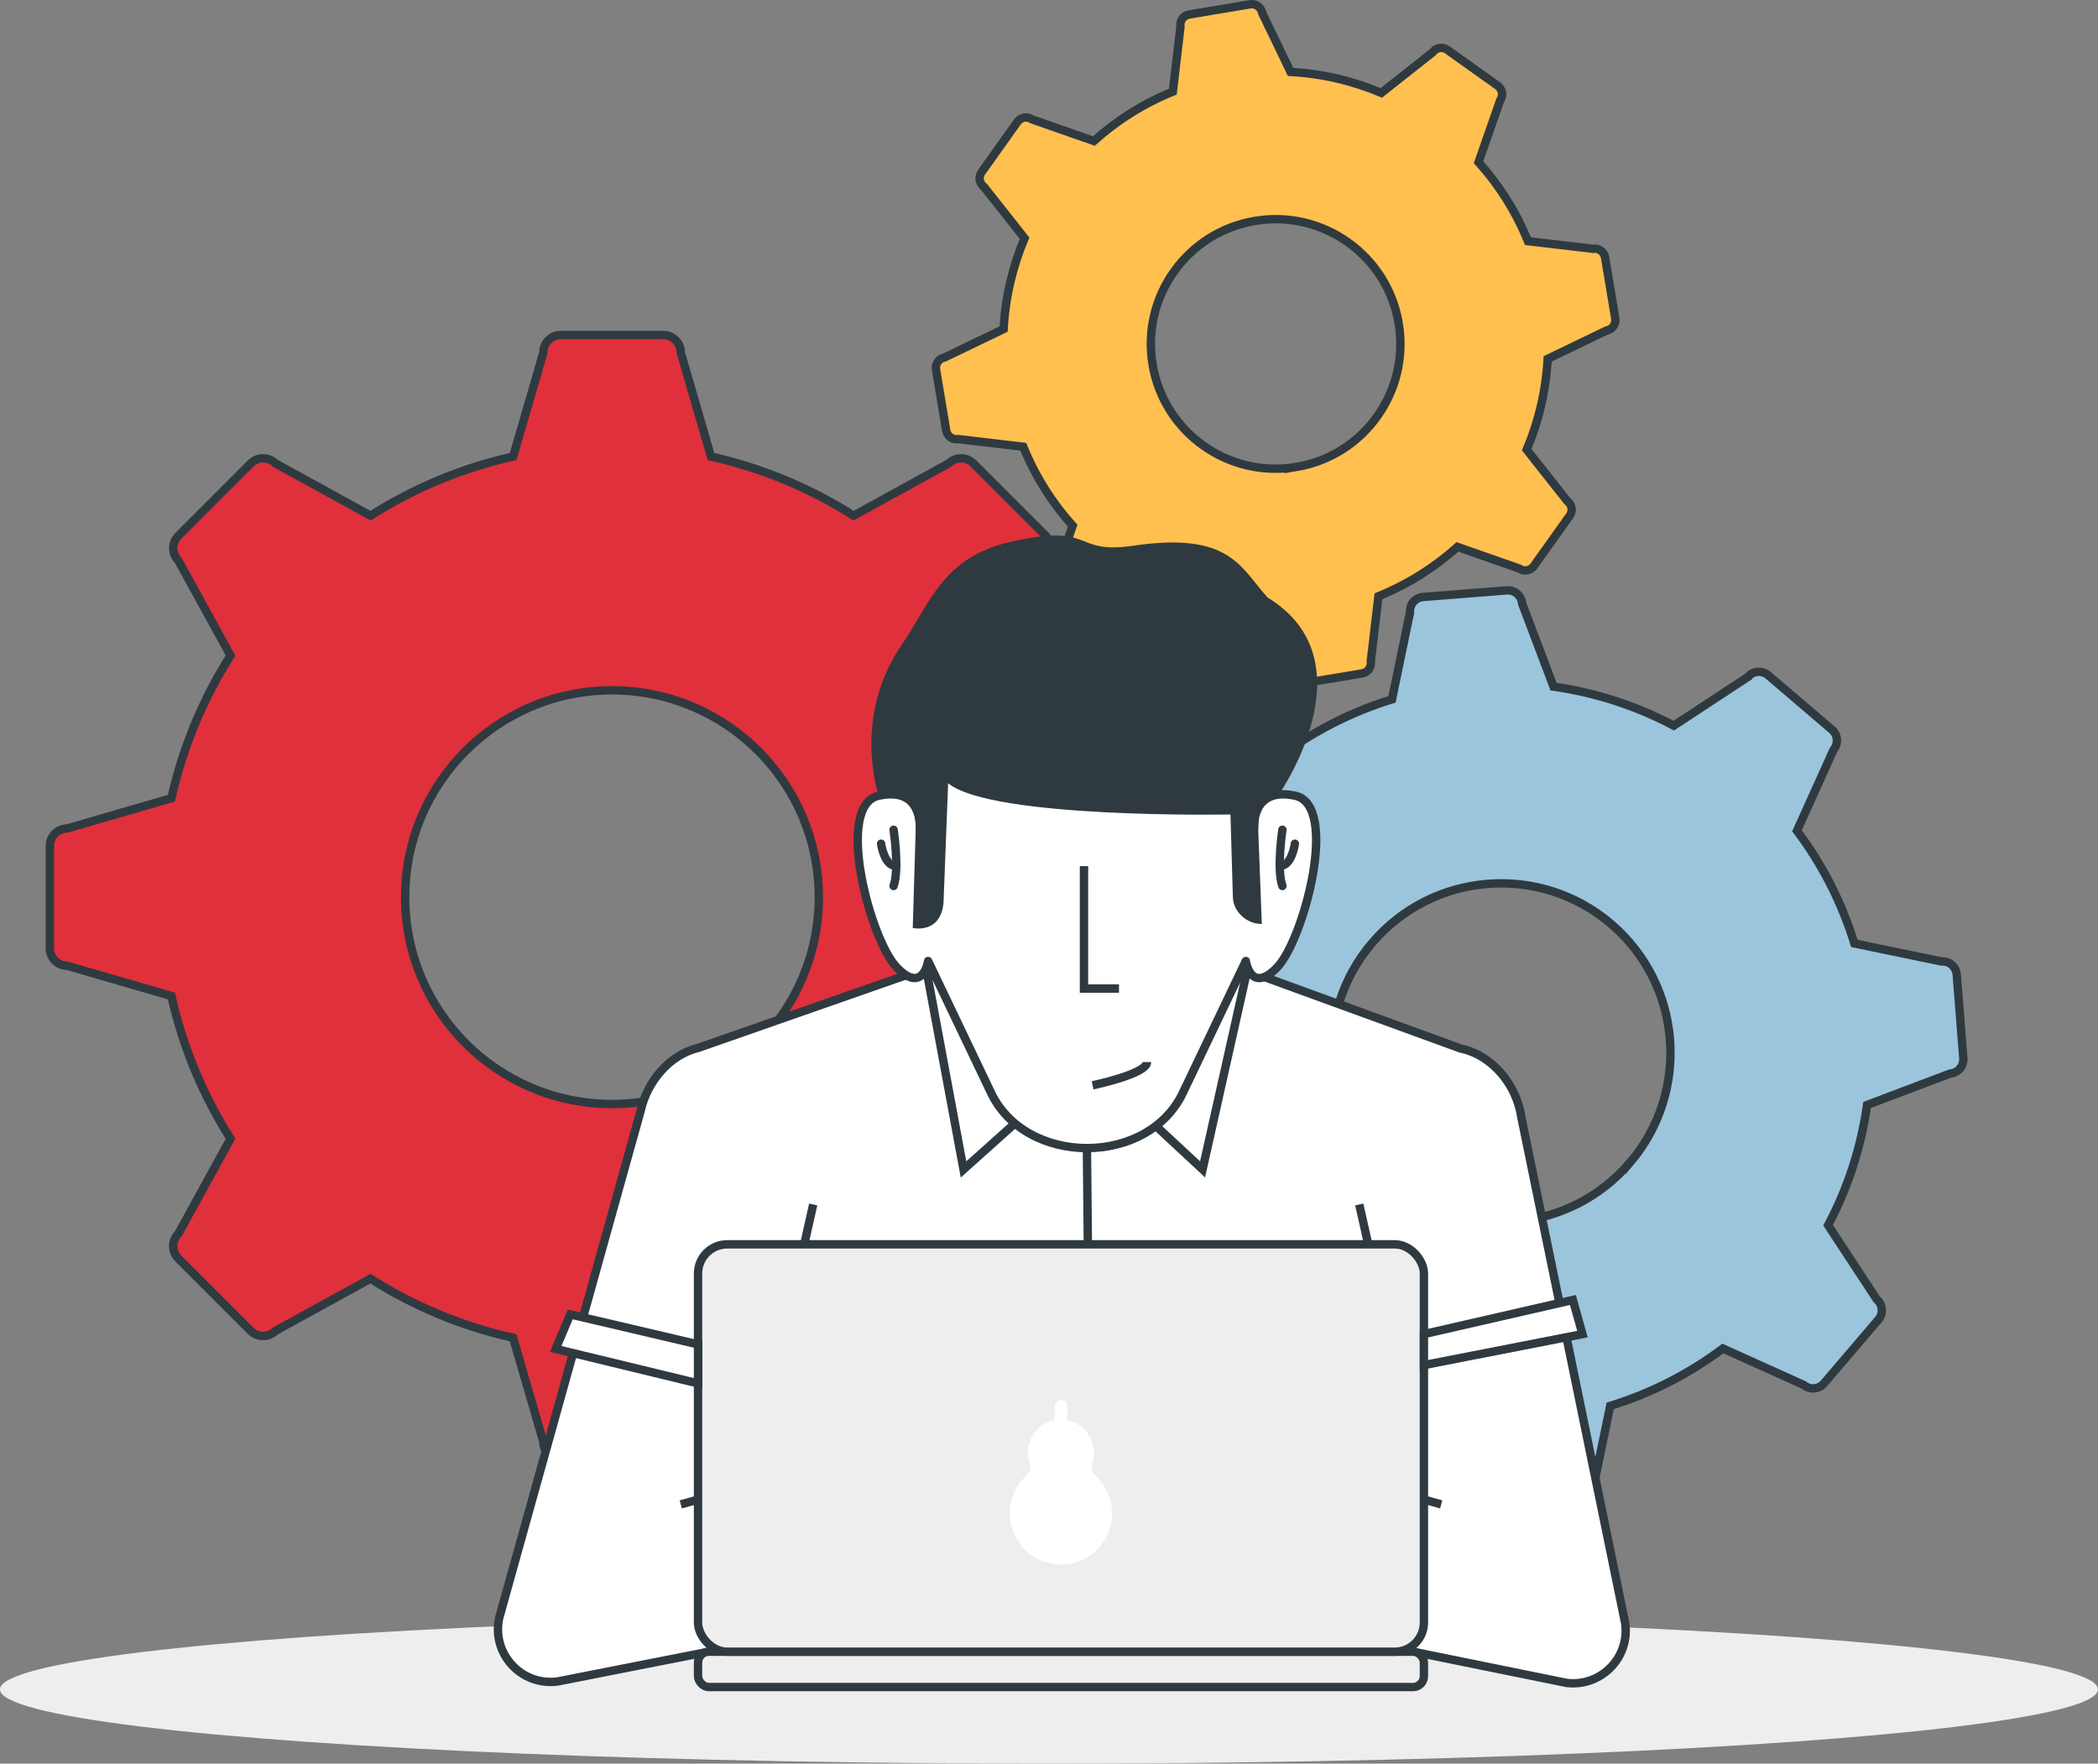
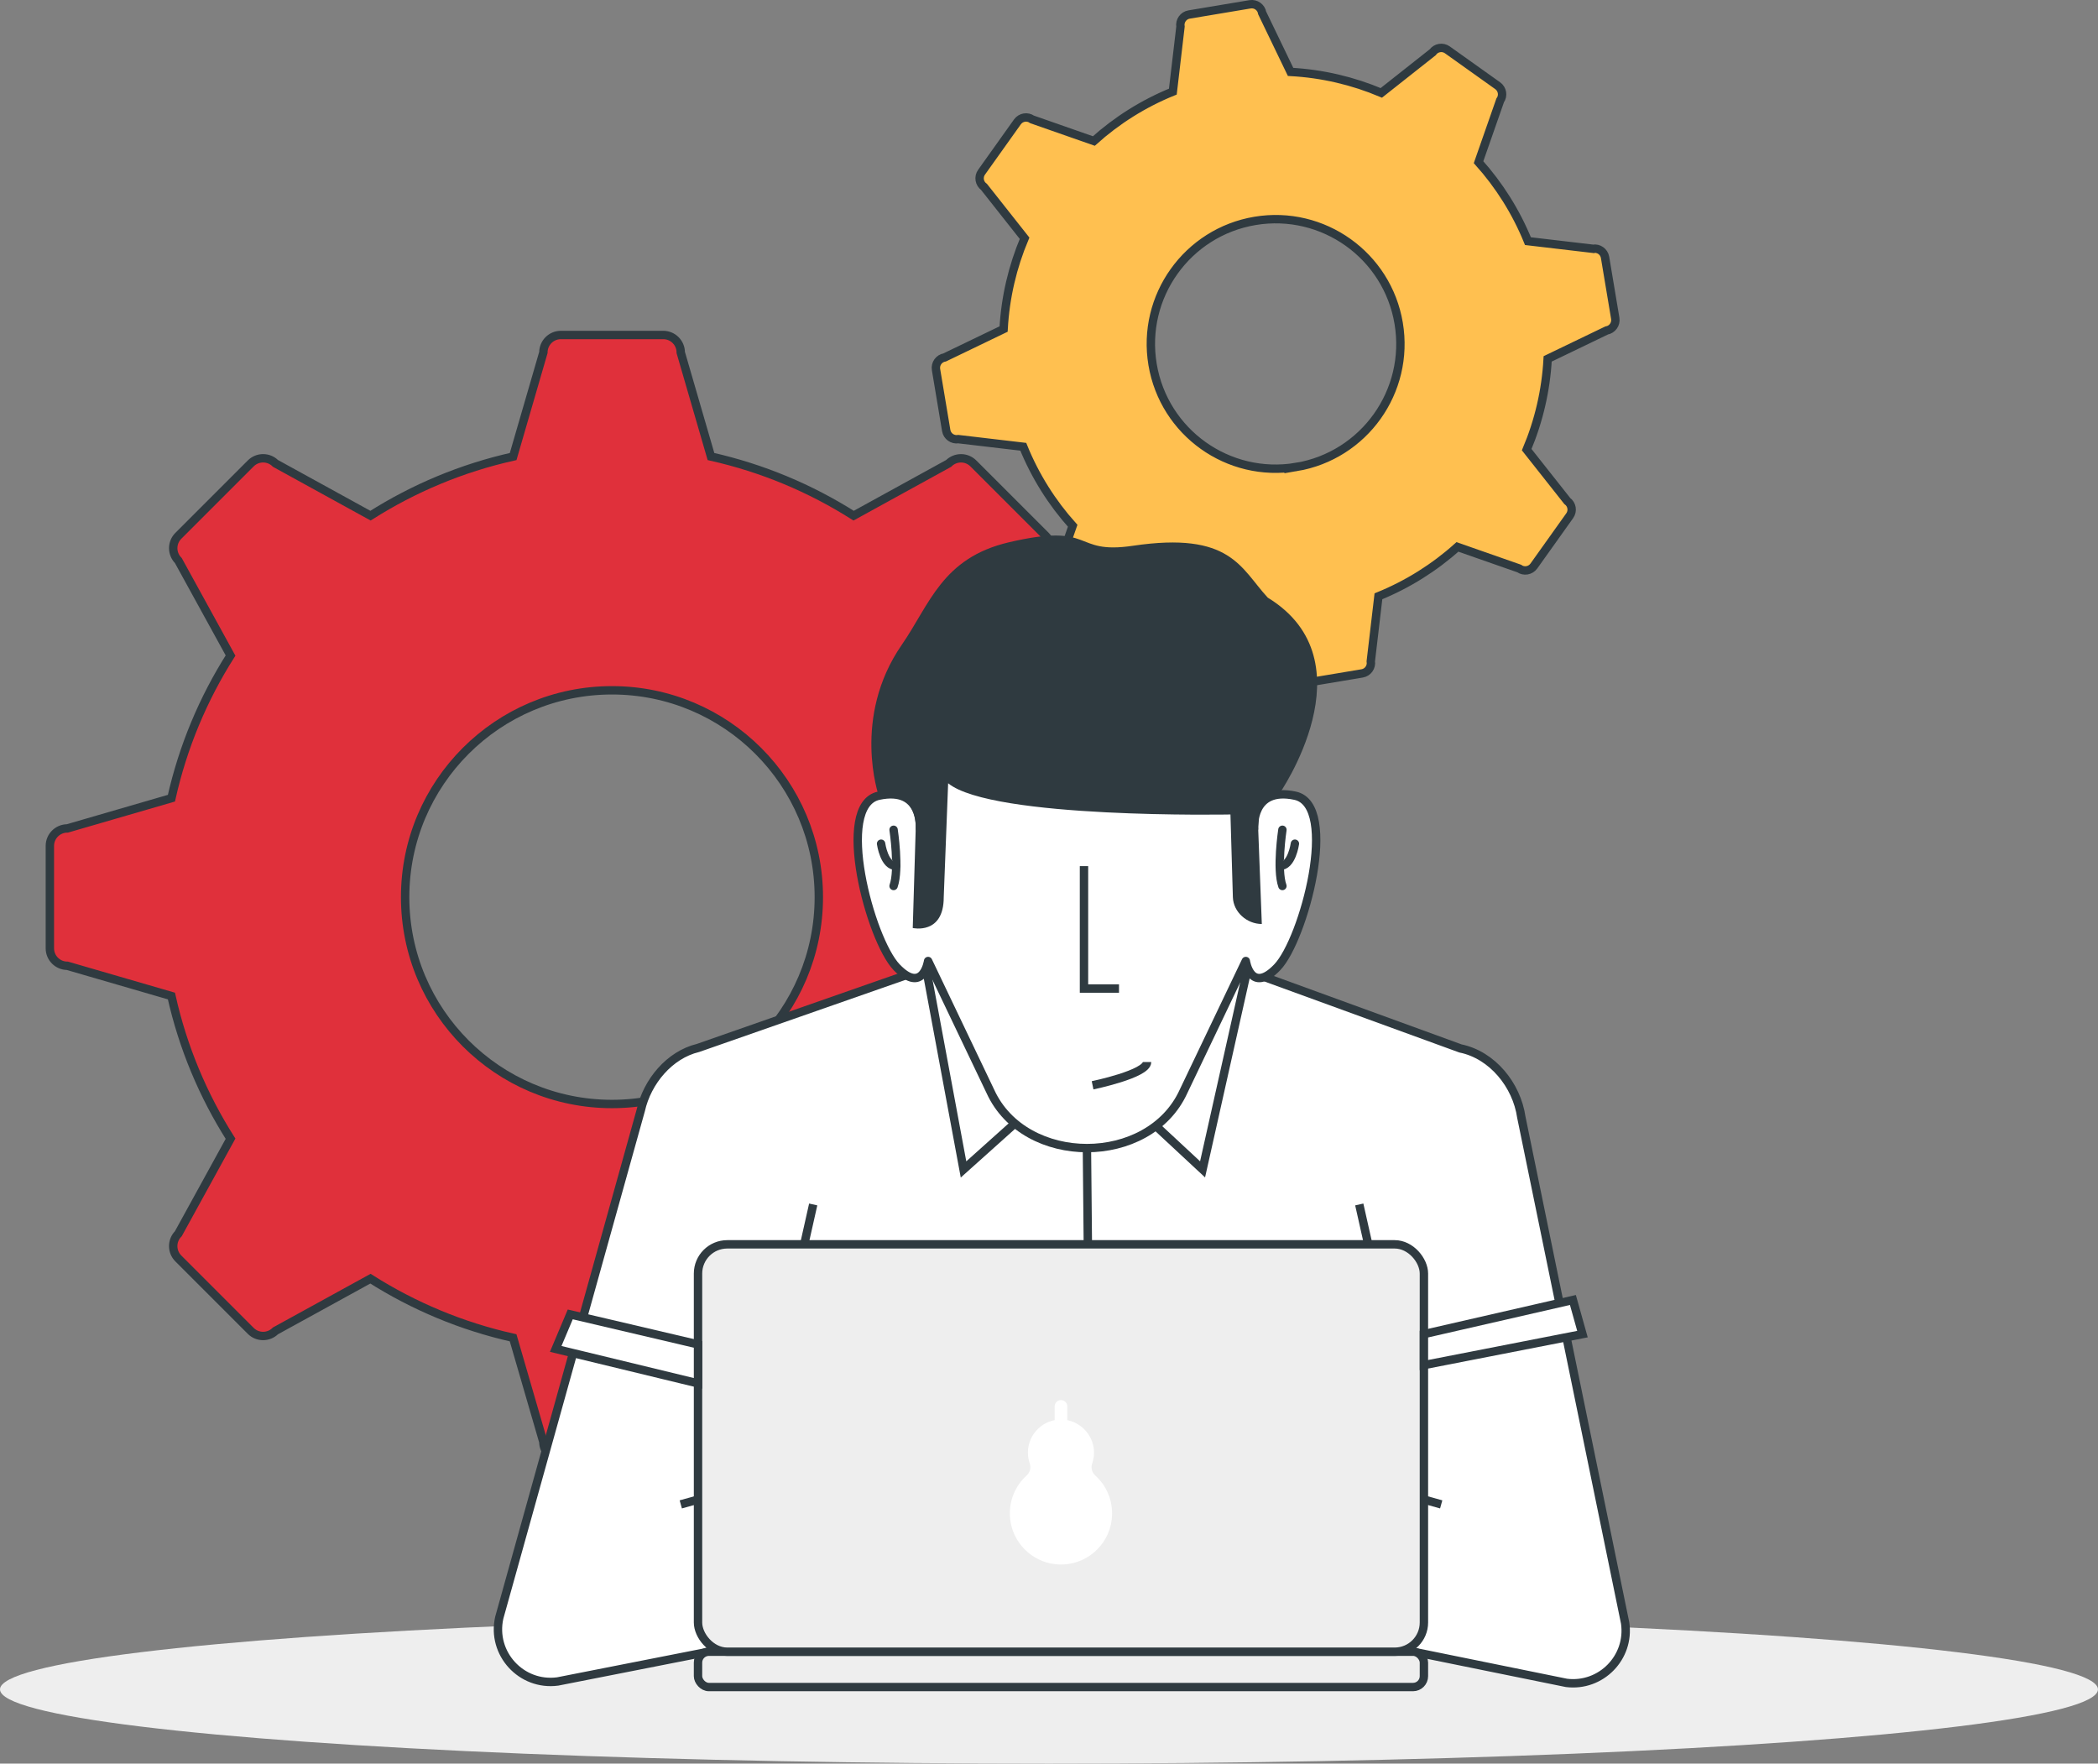
<svg xmlns="http://www.w3.org/2000/svg" id="a" width="500.35" height="420.6" viewBox="0 0 500.35 420.6">
  <rect x="0" y="0" width="500.35" height="420.6" fill="#808080" stroke="none" />
  <ellipse cx="250.17" cy="402.9" rx="250.17" ry="17.71" fill="#eee" stroke-width="0" />
  <path d="m275.86,197.58l-24.82-7.21c-2.75-12.26-7.57-23.73-14.1-34.02l12.46-22.66c1.63-1.63,1.63-4.27,0-5.9l-17.27-17.27c-1.63-1.63-4.26-1.62-5.89,0l-22.66,12.46c-10.3-6.53-21.76-11.35-34.02-14.1l-7.21-24.82c0-2.3-1.87-4.17-4.17-4.17h-24.42c-2.3,0-4.17,1.87-4.17,4.17l-7.21,24.82c-12.27,2.74-23.73,7.57-34.02,14.1l-22.66-12.46c-1.63-1.63-4.27-1.63-5.9,0l-17.27,17.27c-1.63,1.63-1.62,4.27,0,5.89l12.45,22.66c-6.53,10.29-11.35,21.76-14.1,34.02l-24.82,7.21c-2.3,0-4.17,1.87-4.17,4.17v24.42c0,2.3,1.87,4.17,4.17,4.17l24.82,7.21c2.74,12.27,7.57,23.74,14.1,34.03l-12.45,22.66c-1.63,1.63-1.63,4.27,0,5.9l17.27,17.27c1.63,1.63,4.27,1.62,5.89,0l22.66-12.45c10.29,6.53,21.76,11.36,34.02,14.1l7.21,24.82c0,2.3,1.87,4.17,4.17,4.17h24.42c2.3,0,4.17-1.87,4.17-4.17l7.21-24.82c12.26-2.75,23.73-7.57,34.02-14.11l22.66,12.46c1.63,1.63,4.27,1.63,5.9,0l17.27-17.27c1.63-1.63,1.62-4.26,0-5.89l-12.46-22.66c6.53-10.29,11.36-21.76,14.1-34.02l24.82-7.21c2.3,0,4.17-1.87,4.17-4.17v-24.42c0-2.31-1.87-4.17-4.17-4.17Zm-129.91,65.71c-27.24,0-49.33-22.08-49.33-49.33s22.09-49.33,49.33-49.33,49.33,22.08,49.33,49.33-22.09,49.33-49.33,49.33Z" fill="#e0303b" stroke="#2f3a40" stroke-miterlimit="10" stroke-width="2" />
-   <path d="m416.87,161.43l-17.69,11.63c-9.1-4.81-18.8-7.9-28.68-9.31l-7.49-19.81c-.15-1.88-1.8-3.29-3.67-3.14l-19.94,1.57c-1.88.15-3.28,1.79-3.13,3.67l-4.29,20.74c-9.54,2.94-18.64,7.52-26.87,13.69l-19.3-8.71c-1.43-1.22-3.59-1.06-4.82.38l-12.98,15.21c-1.22,1.43-1.05,3.59.38,4.81l11.63,17.69c-4.82,9.1-7.91,18.8-9.31,28.69l-19.81,7.49c-1.88.15-3.29,1.8-3.14,3.67l1.57,19.94c.15,1.88,1.8,3.28,3.67,3.13l20.73,4.29c2.94,9.54,7.52,18.64,13.69,26.87l-8.7,19.29c-1.22,1.43-1.06,3.59.38,4.82l15.21,12.98c1.43,1.22,3.59,1.05,4.81-.38l17.69-11.63c9.1,4.82,18.81,7.91,28.69,9.31l7.49,19.8c.15,1.88,1.8,3.29,3.67,3.14l19.94-1.57c1.88-.15,3.28-1.8,3.13-3.67l4.29-20.73c9.54-2.94,18.64-7.51,26.87-13.69l19.29,8.7c1.43,1.22,3.59,1.06,4.82-.38l12.98-15.21c1.22-1.43,1.05-3.59-.38-4.81l-11.62-17.69c4.81-9.1,7.9-18.81,9.3-28.69l19.81-7.49c1.88-.15,3.28-1.79,3.14-3.67l-1.57-19.94c-.15-1.88-1.79-3.28-3.67-3.13l-20.74-4.29c-2.94-9.54-7.51-18.65-13.69-26.87l8.71-19.3c1.22-1.43,1.06-3.59-.38-4.82l-15.21-12.98c-1.44-1.22-3.59-1.05-4.81.38Zm-28.15,115.85c-14.49,16.97-39.99,18.98-56.96,4.5-16.97-14.49-18.98-39.99-4.49-56.95,14.48-16.96,39.98-18.98,56.95-4.49s18.98,39.99,4.5,56.95Z" fill="#9bc5dc" stroke="#2f3a40" stroke-miterlimit="10" stroke-width="2" />
  <path d="m379.89,59.33l-15.49-1.82c-2.86-7.02-6.87-13.36-11.78-18.83l5.15-14.73c.81-1.13.54-2.7-.59-3.51l-12-8.55c-1.13-.81-2.7-.54-3.51.59l-12.24,9.67c-6.78-2.86-14.08-4.59-21.64-5l-6.77-14.05c-.23-1.37-1.53-2.3-2.9-2.07l-14.53,2.43c-1.37.23-2.29,1.53-2.06,2.9l-1.82,15.49c-7.03,2.85-13.37,6.87-18.84,11.78l-14.72-5.15c-1.13-.81-2.7-.54-3.51.59l-8.55,12c-.81,1.13-.54,2.7.59,3.51l9.67,12.24c-2.86,6.77-4.59,14.08-5,21.65l-14.05,6.77c-1.37.23-2.3,1.53-2.07,2.9l2.43,14.53c.23,1.37,1.53,2.29,2.9,2.06l15.48,1.82c2.85,7.03,6.87,13.37,11.78,18.84l-5.15,14.72c-.81,1.13-.54,2.7.59,3.51l12,8.55c1.13.81,2.7.54,3.51-.59l12.24-9.67c6.77,2.86,14.08,4.59,21.65,5l6.77,14.05c.23,1.37,1.53,2.3,2.9,2.07l14.53-2.43c1.37-.23,2.29-1.53,2.06-2.9l1.82-15.49c7.02-2.86,13.37-6.87,18.84-11.78l14.72,5.15c1.13.81,2.7.54,3.51-.59l8.55-12c.81-1.13.54-2.7-.59-3.51l-9.67-12.24c2.86-6.77,4.59-14.08,5-21.65l14.05-6.77c1.37-.23,2.3-1.53,2.07-2.9l-2.43-14.53c-.23-1.37-1.53-2.29-2.9-2.06Zm-70.74,52.04c-16.21,2.72-31.55-8.22-34.27-24.43-2.72-16.21,8.23-31.55,24.43-34.26,16.2-2.71,31.55,8.22,34.26,24.43,2.72,16.21-8.22,31.55-24.43,34.27Z" fill="#ffc050" stroke="#2f3a40" stroke-miterlimit="10" stroke-width="2" />
  <path d="m221.19,230.79l-54.7,19.13c-6.83,1.64-12.13,8.02-13.67,14.87l-33.75,121.01c-1.92,8.54,5.26,16.37,13.93,15.21l36.07-7.1h167.93l36.58,7.44c8.23,1.03,15.19-6.06,14-14.27l-24.76-120.64c-1.11-7.68-6.92-14.84-14.52-16.4l-52.84-19.25h-74.27Z" fill="#fff" stroke="#2f3a40" stroke-miterlimit="10" stroke-width="2" />
  <line x1="193.94" y1="287.25" x2="187.45" y2="316.12" fill="none" stroke="#2f3a40" stroke-miterlimit="10" stroke-width="2" />
  <line x1="324.17" y1="287.25" x2="330.66" y2="316.12" fill="none" stroke="#2f3a40" stroke-miterlimit="10" stroke-width="2" />
  <line x1="162.36" y1="358.78" x2="166.47" y2="357.63" fill="none" stroke="#2f3a40" stroke-miterlimit="10" stroke-width="2" />
  <line x1="343.71" y1="358.78" x2="339.59" y2="357.63" fill="none" stroke="#2f3a40" stroke-miterlimit="10" stroke-width="2" />
  <rect x="166.47" y="393.91" width="173.12" height="8.43" rx="2.6" ry="2.6" fill="#eee" stroke="#2f3a40" stroke-miterlimit="10" stroke-width="2" />
  <rect x="166.47" y="296.76" width="173.12" height="97.16" rx="6.97" ry="6.97" fill="#eee" stroke="#2f3a40" stroke-miterlimit="10" stroke-width="2" />
  <line x1="253.03" y1="340.97" x2="253.03" y2="335.4" fill="none" stroke="#fff" stroke-linecap="round" stroke-linejoin="round" stroke-width="3" />
  <path d="m260.49,348.96c.32-.92.47-1.92.41-2.96-.21-4-3.52-7.28-7.53-7.45-4.51-.19-8.22,3.41-8.22,7.87,0,.89.15,1.75.42,2.55.35,1.01.12,2.14-.67,2.86-2.78,2.49-4.41,6.23-4,10.34.56,5.66,5.09,10.24,10.74,10.87,7.36.81,13.58-4.93,13.58-12.12,0-3.6-1.56-6.84-4.05-9.07-.8-.72-1.03-1.86-.68-2.88Z" fill="#fff" stroke-width="0" />
  <polygon points="242.25 267.73 229.79 278.9 220.96 231.39 222.26 230.93 242.25 267.73" fill="#fff" stroke="#2f3a40" stroke-miterlimit="10" stroke-width="2" />
  <polygon points="274.84 267.76 286.8 278.88 297.45 231.35 296.11 231.64 274.84 267.76" fill="#fff" stroke="#2f3a40" stroke-miterlimit="10" stroke-width="2" />
  <path d="m299.08,197.61s-.8-10.11,9.8-7.84c10.61,2.27,2.04,34.34-4.27,40.91-6.31,6.57-7.5-1.49-7.5-1.49l-14.86,31.11c-8.23,18.01-37.82,18.01-46.05,0l-14.86-31.11s-1.19,8.05-7.5,1.49c-6.31-6.57-14.88-38.63-4.27-40.91,10.61-2.27,9.8,7.84,9.8,7.84l.45-30.65,81.2,3.84-1.95,26.81Z" fill="#fff" stroke="#2f3a40" stroke-linecap="round" stroke-linejoin="round" stroke-width="2" />
  <path d="m226.12,186.8l-1.05,27.2c0,9.01-7.39,7.32-7.39,7.32l.71-23.77c.24-9.32-8.82-7.78-8.82-7.78,0,0-6.5-18.65,5.5-36,6.68-9.66,9.59-20.71,25.54-24.44,20.77-4.86,14.87,3.01,29.57.83,23.43-3.48,25.67,5.35,32.17,12.37,24.83,15.18,2.67,46.91,2.67,46.91-6.41.63-4.96,8.05-4.96,8.05l.87,22.87c-3.54,0-6.76-2.81-6.9-6.35l-.58-19.77s-56.84,1.11-67.33-7.44Z" fill="#2f3a40" stroke-width="0" />
  <polyline points="258.52 206.56 258.52 235.76 266.87 235.76" fill="none" stroke="#2f3a40" stroke-miterlimit="10" stroke-width="2" />
  <path d="m260.57,258.83s12.99-2.68,12.99-5.54" fill="none" stroke="#2f3a40" stroke-miterlimit="10" stroke-width="2" />
  <polygon points="136 313.47 166.47 320.62 166.47 329.92 132.53 321.7 136 313.47" fill="#fff" stroke="#2f3a40" stroke-miterlimit="10" stroke-width="2" />
  <polygon points="339.59 318.17 339.59 325.56 377.4 318.17 375.12 310.03 339.59 318.17" fill="#fff" stroke="#2f3a40" stroke-miterlimit="10" stroke-width="2" />
  <line x1="259.22" y1="273.82" x2="259.44" y2="296.76" fill="#fff" stroke="#2f3a40" stroke-miterlimit="10" stroke-width="2" />
  <path d="m305.84,197.89s-1.43,9.4,0,13.41" fill="#fff" stroke="#2f3a40" stroke-linecap="round" stroke-linejoin="round" stroke-width="2" />
  <path d="m308.82,201.21s-.75,5.45-3.61,5.27" fill="#fff" stroke="#2f3a40" stroke-linecap="round" stroke-linejoin="round" stroke-width="2" />
  <path d="m213.11,197.89s1.43,9.4,0,13.41" fill="#fff" stroke="#2f3a40" stroke-linecap="round" stroke-linejoin="round" stroke-width="2" />
  <path d="m210.13,201.21s.75,5.45,3.61,5.27" fill="#fff" stroke="#2f3a40" stroke-linecap="round" stroke-linejoin="round" stroke-width="2" />
</svg>